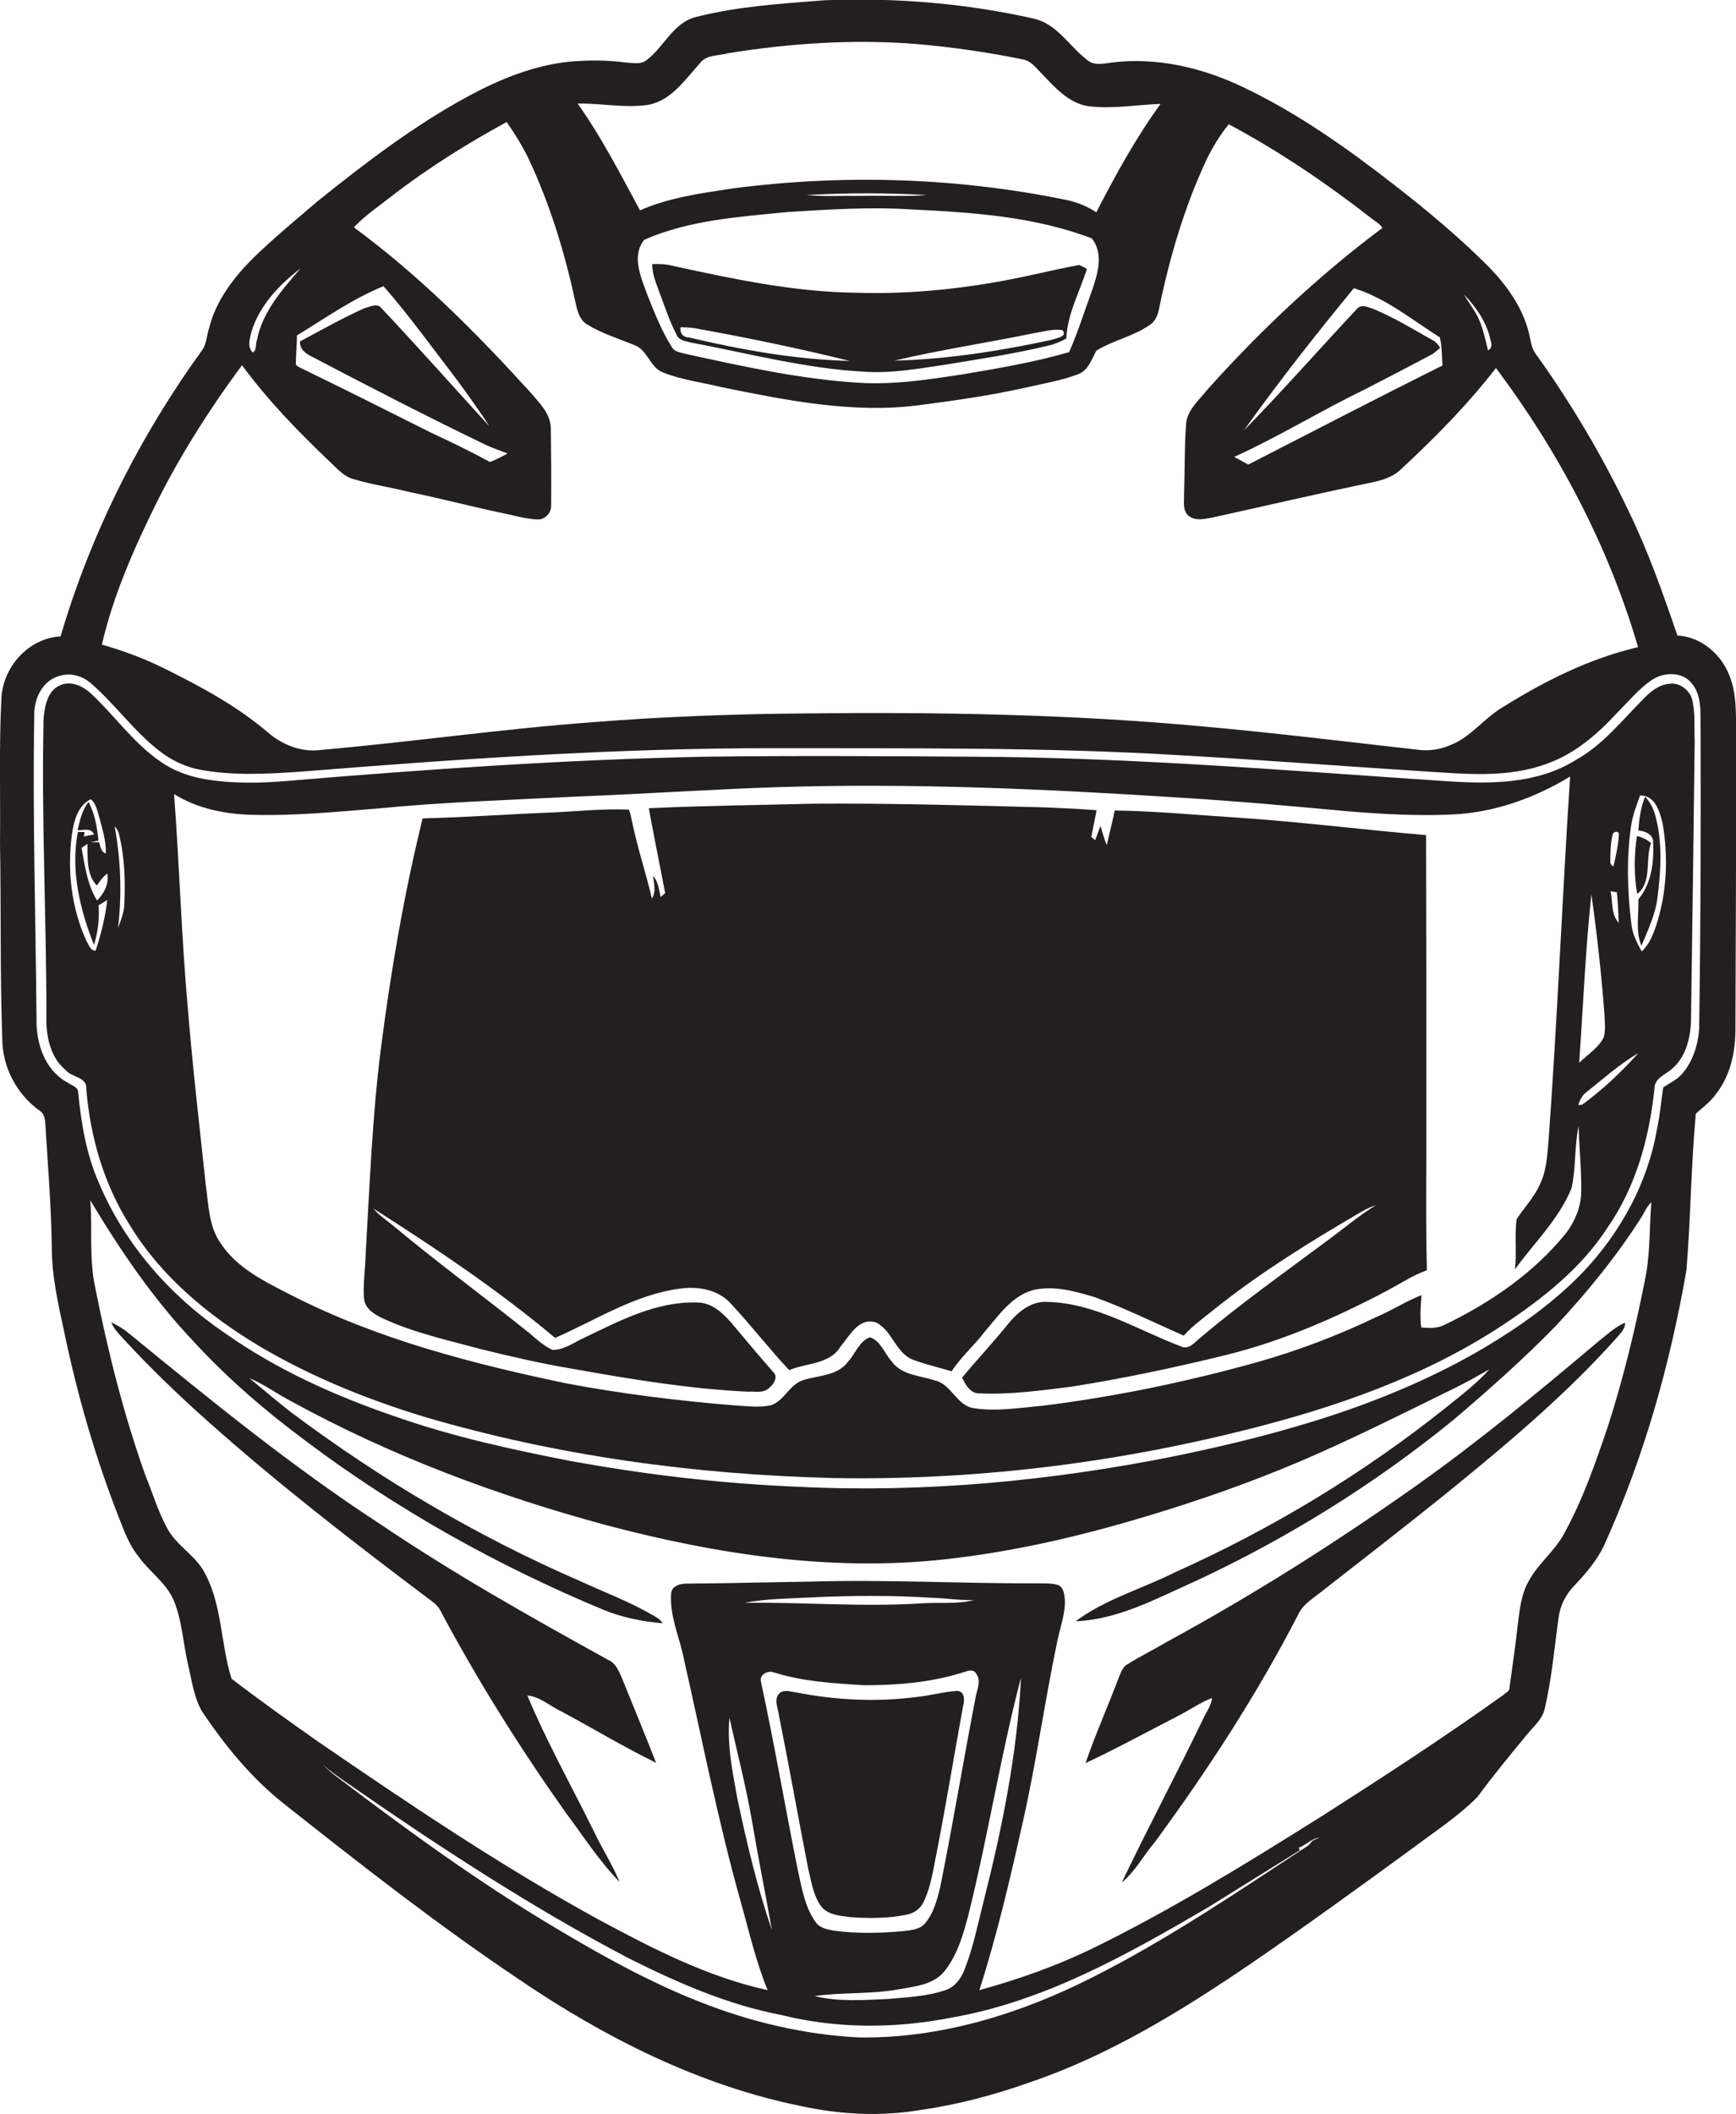
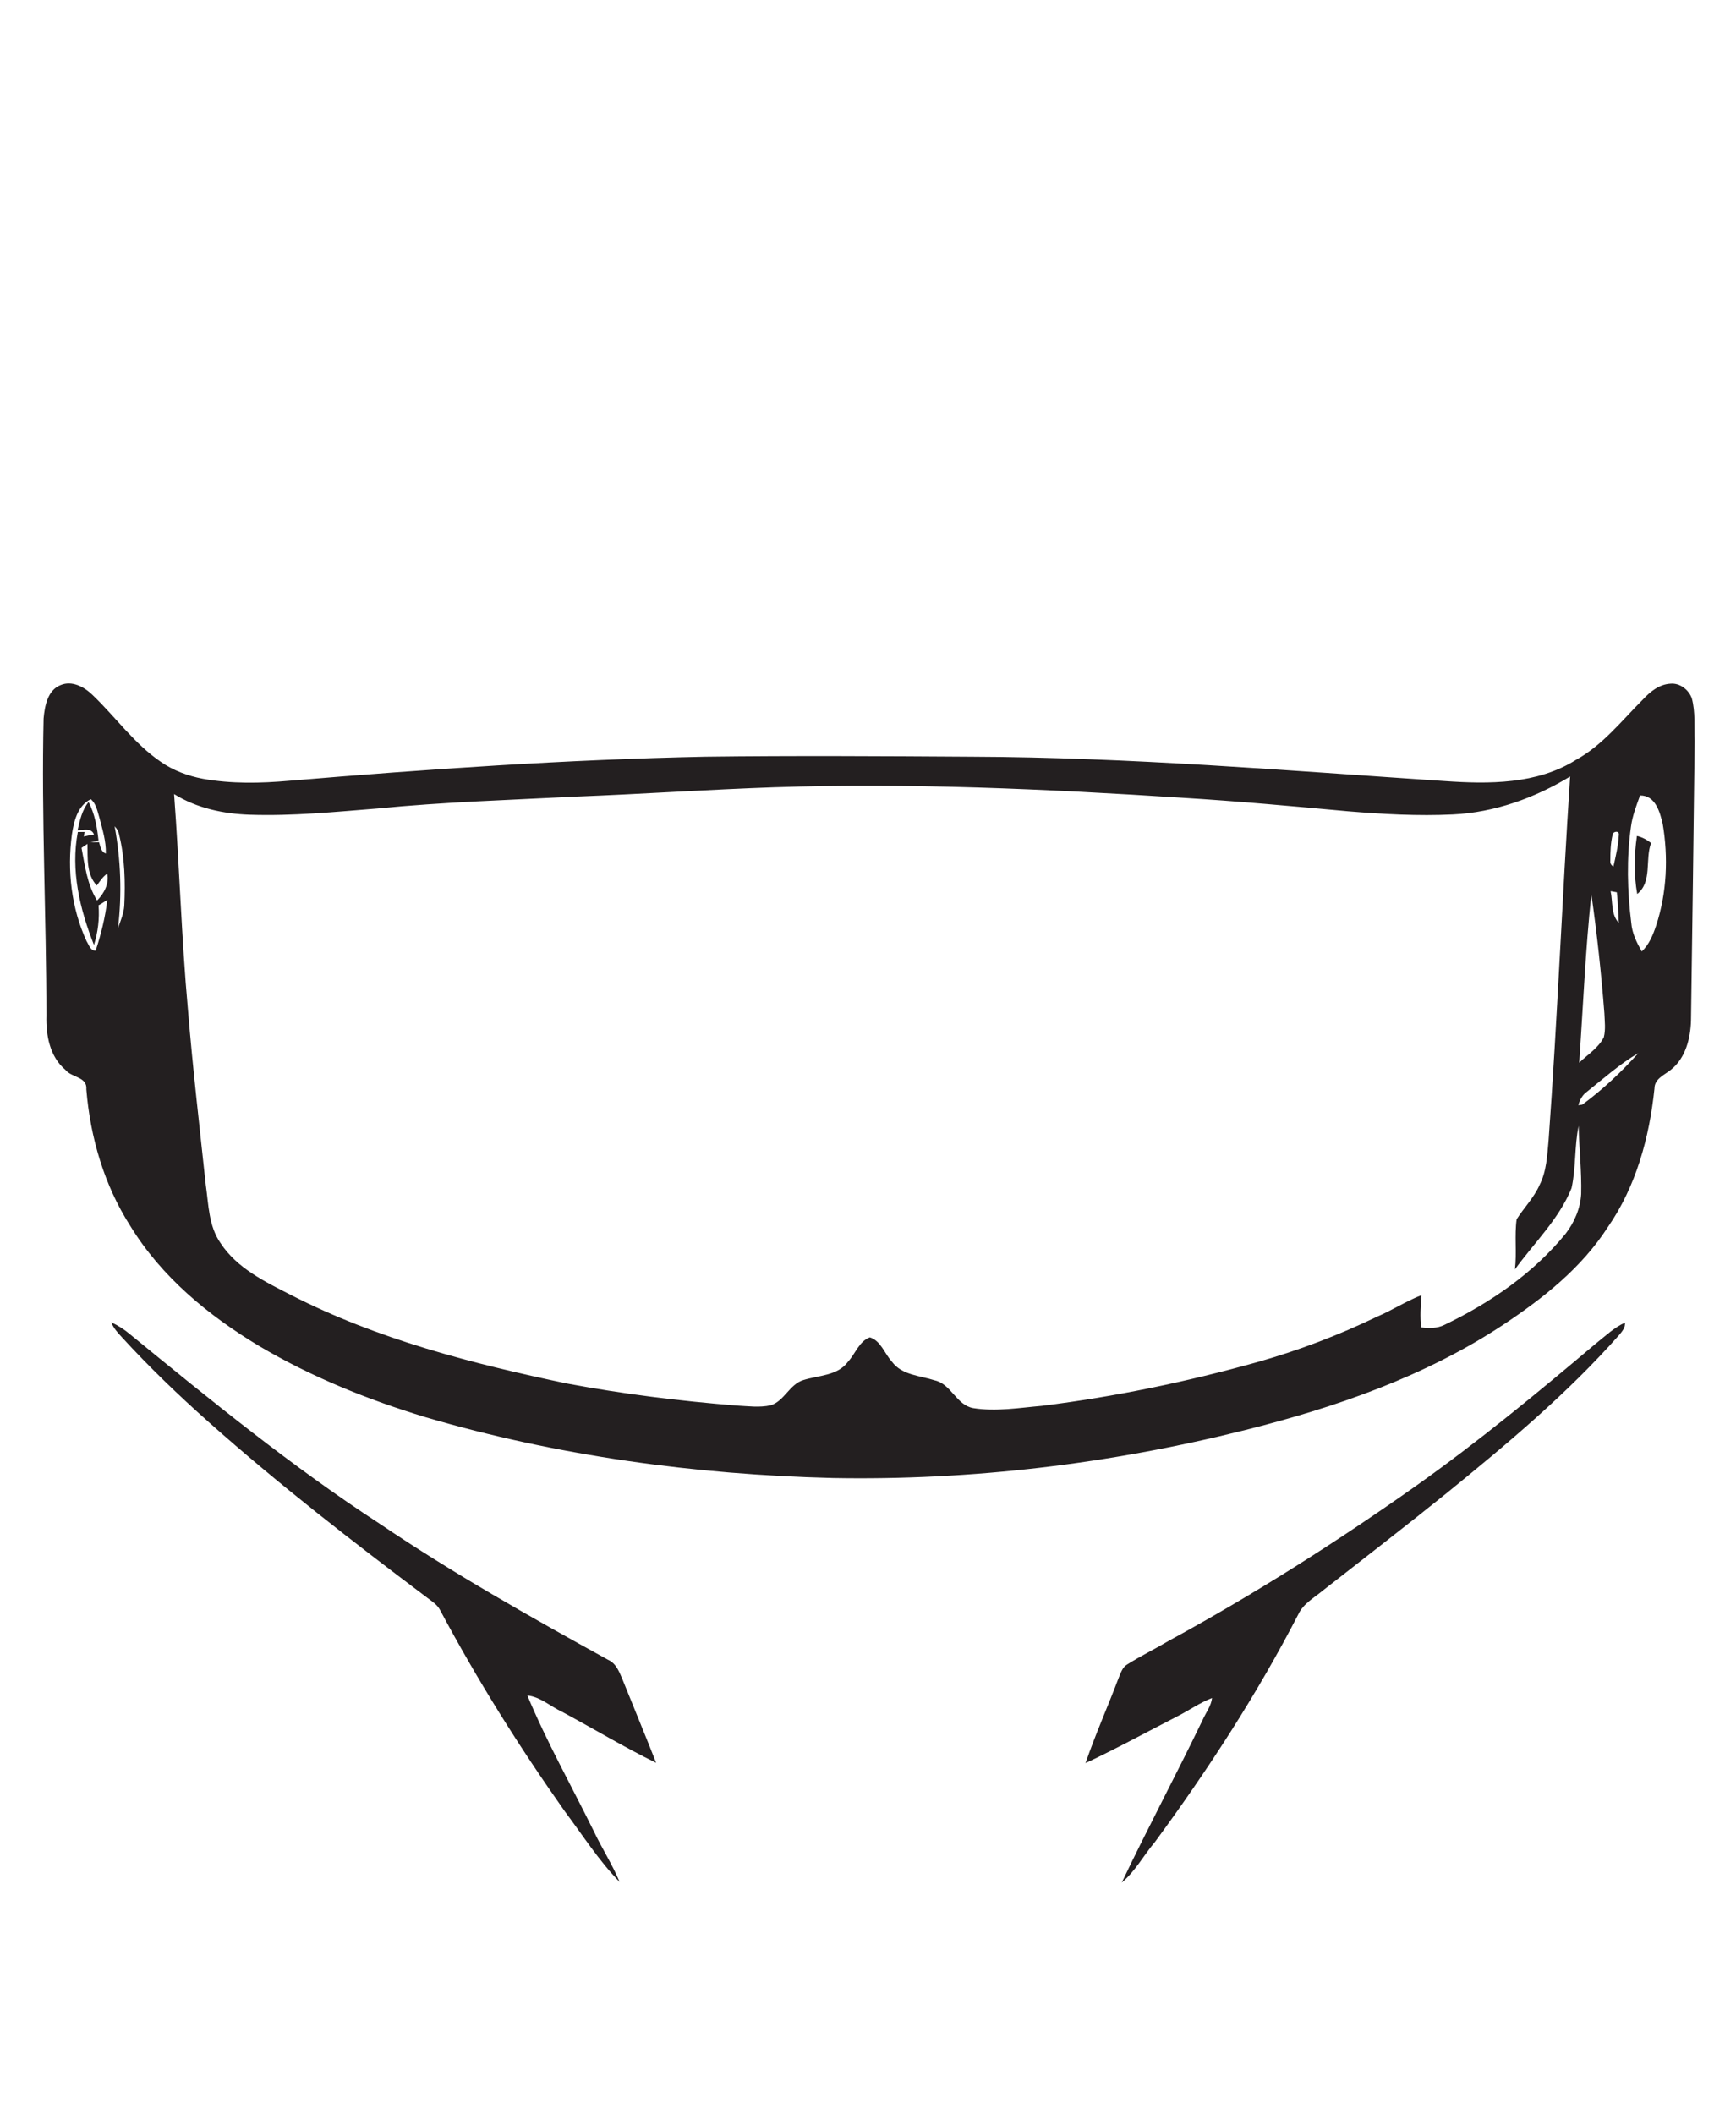
<svg xmlns="http://www.w3.org/2000/svg" version="1.1" id="Layer_1" x="0px" y="0px" viewBox="0 0 613.3 746.8" enable-background="new 0 0 613.3 746.8" xml:space="preserve">
  <g>
-     <path fill="#231F20" d="M610.8,238.2c-3-7.4-10.1-13.3-18.2-13.7c-5.1-14.9-10.3-29.7-17.2-43.9c-9.3-19.5-20.4-38.3-33-55.8   c-1.6-2.3-1.7-5.2-2.4-7.7c-2.3-8.8-7.8-16.4-14-22.8c-10.4-10.4-21.6-19.8-33.2-28.8C476,52.4,458.5,40,439.2,30.8   c-14.4-6.9-30.5-10.7-46.5-8.7c-2.9,0.4-6.3,1.2-8.7-1c-6.3-4.8-10.5-12.6-18.7-14.5c-24.3-5.5-49.4-7.5-74.2-6.5   c-15,1.2-30.2,2.1-44.8,5.8c-8.3,1.8-11.5,10.4-17.7,15.2c-2,1.8-4.9,1.1-7.4,1c-6.7-0.9-13.4-0.9-20.1-0.3   c-12.6,1.3-24.6,6.2-35.7,12.2c-19,10.3-36.3,23.5-53.1,37c-7.7,6.6-15.6,13.1-22.9,20.2c-6.9,6.9-13.1,15-15.5,24.6   c-0.8,2.5-0.9,5.2-2.2,7.5c-22.3,30.7-39.6,65.1-50.3,101.5c-11.3,0.6-20.4,10.8-20.9,21.9c-0.9,17-0.3,34-0.5,51   c0.4,23,0,46.1,0.8,69.2c0,9.9,5,19.5,13,25.3c1.7,0.9,2.1,2.9,2.2,4.6c0.9,14.7,2.1,29.3,2.3,44c0,10.1,2.3,20,4.4,29.8   c4.7,22.5,11.1,44.6,19.5,66c1.8,4.6,3.6,9.4,6.8,13.3c3.9,5.5,9.9,9.3,12.5,15.7c2.9,7.2,3.2,15.1,5,22.7c1.3,5.5,2,11.3,4.9,16.3   c8.2,12.2,17.6,23.7,29.2,32.8c26.9,21.3,54,42.5,82.6,61.7c30.3,20.6,63.8,37.6,100,44.9c13.9,3,28.2,3.7,42.2,1.3   c13.3-1.9,26.3-5.4,38.9-9.9c27.8-9.5,52.9-25,77.1-41.4c19.7-13.5,39-27.5,58.3-41.6c7.6-5.7,15.6-10.9,22.3-17.7   c5.5-7.5,11.4-14.6,17.3-21.8c2.3-2.9,5.5-5.4,6.4-9.2c2.5-10.6,3.4-21.4,4.9-32.1c0.5-4.2,2.4-8.1,5.3-11.2   c4.1-4.3,8.1-8.9,10.7-14.3c14.1-31,23.4-64,29.2-97.5c1.5-18.4,1.6-36.8,3.3-55.2c2.4-2.2,5.1-4.1,7-6.8c5.4-6.7,7.1-15.5,7-23.9   c0.1-34.7,0.3-69.4,0.3-104.1C613.2,251.9,613.6,244.7,610.8,238.2z M526.7,120.7c0.5,1.3,0.1,2.5-1,3.1c-1-4-1.8-8.1-3.6-11.8   c-1.4-2.8-3.4-5.3-4.9-8C521.7,108.7,525.5,114.3,526.7,120.7z M508.7,119.2c0.7,3.3,0.7,6.6,0.9,9.9c-23,11.5-45.8,23.3-68.6,35   c-1.7-0.9-3.3-1.8-5-2.7c15.7-7.1,30.4-16.2,45.9-23.7c8.1-4.2,16.3-8.4,24.3-12.7c0.9-0.7,1.7-1.3,2.6-2.1   c-0.7-1.2-1.6-2.2-2.8-2.8c-6.9-3.9-13.6-8-20.9-11c-1.8-0.6-4.2-1.8-5.7,0c-13.4,14.3-26.3,29-40,43   c12.3-17.2,25.4-33.9,38.9-50.3C489.6,105.3,498.9,113,508.7,119.2z M229.2,37c8.1-1.6,13-9.1,18.2-14.8c2.3-3,6.5-2.4,9.8-3.4   c21.8-3.5,43.9-5,66-3.3c12.8,1.1,25.6,2.9,38.2,5.5c2.9,0.5,4.7,3.1,6.7,5.1c4.6,4.8,9.4,10.3,16.3,11.4   c8.5,1.1,17.1-0.5,25.6-0.8c-8.7,12-15.9,25.1-22.7,38.3c-3.4-2.3-7.2-3.7-11.2-4.5c-38.4-7.8-78-9-116.8-4   c-11.2,1.7-22.7,3.2-33.2,7.8c-6.9-12.8-13.6-25.8-22-37.7C212.4,36.4,220.8,38.3,229.2,37z M322.2,74c21.4,1,43.3,2.5,63.5,10.2   c4.2,5.2,2.2,12.2,0.3,17.8c-2.7,7.5-5.1,15.1-8.3,22.4c-12.2,3.5-24.8,5.7-37.4,7.8c-12.3,1.9-24.7,3.8-37.1,3   c-20.6-1.3-40.9-5.8-61-10.2c-1.7-0.5-3.8-0.6-4.8-2.3c-3.6-5.7-6.1-12-8.6-18.3c-2.2-6.1-5.9-13.8-1.2-19.7   c15.9-7,33.6-8.1,50.6-9.8C292.8,74,307.5,73,322.2,74z M284.9,68.9c14.2-0.8,28.4-0.8,42.6,0c-7.8,0.6-15.6,0.1-23.3,0.3   C297.7,69.1,291.3,69.5,284.9,68.9z M110.8,126.3c20,10.5,40,20.8,60.3,30.6c2.6,1.3,5.5,2.2,8.2,3.3c-2,1.1-4.1,2.2-6.2,3   c-6.8-3.7-13.8-7.1-20.9-10.4c-15.1-7.6-30.3-15.2-45.5-22.6c-0.8-0.3-1.6-0.8-2.2-1.4c0-3.4,0.4-6.8,0.4-10.3   c10-6.1,19.7-13,30.6-17.4c9.1,10.4,17.1,21.6,25.5,32.5c4.1,5.6,8.2,11.2,11.9,17c-12.7-13.9-25.2-28-38.1-41.7   c-1.5-2-4.2-0.5-6.1,0c-7.8,3.5-15.2,7.7-22.7,11.7C105.8,123.8,108.6,125.2,110.8,126.3z M88.8,117.3c2.8-9.3,9.8-16.7,17.4-22.5   c-6.4,7.4-13.4,15.2-15.4,25.2c-0.6,1.4,0,3.8-1.5,4.5C87.2,122.5,88.3,119.6,88.8,117.3z M55.9,176.4   c8.4-16.6,18.5-32.4,29.6-47.4c9,12.3,19.7,23.3,30.7,33.8c2.7,2.5,5.2,5.6,8.9,6.5c6.3,1.9,12.8,2.8,19.1,4.4   c11.7,2.4,23.3,5.5,35,7.9c3.6,0.8,7.2,1.8,10.9,1.9c2.5,0,4.6-2.3,4.6-4.7c0.1-9.1,0-18.2-0.1-27.3c0-5.4-4.1-9.2-7.3-13   c-19.1-21-39.3-41.3-62.3-58.2c4.2-4.4,9.3-7.8,14-11.5c12.6-9.7,26.1-18.1,40-25.7c2.9,4.2,5.6,8.5,7.8,13.1   c7.4,15.8,12.6,32.6,16.3,49.7c0.7,3.1,1.3,6.9,4.3,8.7c5.2,3.2,11.1,5,16.7,7.3c4.8,1.7,5.5,8.2,10.5,9.8   c6.6,2.6,13.7,3.4,20.5,5.1c22.7,4.6,45.9,9.3,69.1,6.4c13-1.7,25.9-3.5,38.7-6.4c6.1-1.4,12.3-2.4,18.2-4.7   c3.4-1.4,4.6-5.2,6.2-8.2c6.1-3.8,13.4-5.1,19.3-9.4c1.6-1.2,2.4-3.2,2.8-5.1c3.7-18.1,8.9-35.9,16.7-52.7c2.2-4.5,4.8-8.9,8-12.8   c17.8,9.5,34.6,20.9,50.5,33.3c1.3,1,2.9,1.9,3.8,3.3c-22.6,16.9-43.2,36.3-62,57.3c-3,3.8-7.2,7.2-7.4,12.4   c-0.6,8.2-0.4,16.3-0.7,24.5c0.1,2.5-0.6,5.5,1.5,7.4c2.4,2.1,5.8,1.2,8.6,0.7c18.6-4.1,37.1-8.4,55.8-12.3   c3.9-0.8,7.9-1.9,10.8-4.8c12-11.1,23.5-22.8,33.5-35.7c22.2,29.6,39.8,63,50.2,98.6c-17.2,4-33.3,12.1-48.1,21.4   c-6.5,3.9-11,10.4-18.2,13.2c-3.4,1.5-7.2,2.1-10.9,1.7c-25.9-2.9-51.7-6.1-77.7-8.4c-46-4.2-92.3-5-138.5-4.5   c-25.3,0.2-50.6,1.1-75.8,3.1c-32.5,2.4-64.8,7.1-97.2,9.9c-6.5,0.6-13-2.2-17.8-6.4c-10.8-9.2-23.4-16-36.1-22.3   c-7.2-3.6-14.7-6.4-22.4-8.6C40.1,209.9,47.7,192.9,55.9,176.4z M463.6,650.3c-0.3,0.4-1,1.2-1.4,1.6   c-24.9,16.3-49.5,33.1-76.1,46.5c-25.6,13-54,21.8-82.9,21.3c-19.2-1-38.2-5.5-56.1-12.6c-17.8-7-34.5-16.3-50.9-26.1   c-26.6-15.8-51.7-34-76.3-52.7c-2.1-1.5-4.1-3.1-5.8-5c2.4,2.3,5.1,4.1,7.8,6c32.4,22.5,65.4,44.2,100.3,62.5   c17.2,8.6,35,16.4,53.9,20c19.7,4.9,40.3,4.8,60.1,0.9c32.8-5.7,62.3-22.4,90.7-39c10.8-6.7,21.5-13.4,32.3-20.1l-0.4-0.9   c2.6-0.9,4.4-3.2,7.3-3.6C465.2,649.5,464.4,649.9,463.6,650.3z M344.6,599.9c-4.3,22.3-8,44.7-12.5,67c-1.1,4.4-2.3,9-5.3,12.5   c-1.7,2.1-4.7,2.4-7.2,2.7c-8.3,0.8-16.7,1-24.9-0.1c-2.4-0.4-5.1-0.9-6.6-3.1c-3.8-5.3-4.8-11.9-6.2-18.1   c-4.5-22.3-8.3-44.7-13.1-66.9c-0.5-2.3,2.4-3.9,4.4-3.2c10.3,3.3,21.2,3.9,32,4.6c11.9,0,24.1-1,35.5-4.7c1.4-0.5,3.2-1,4.1,0.5   C346.9,593.8,345,597.1,344.6,599.9z M360.7,592.6c-1.3,26.9-6.7,53.4-13.3,79.4c-2,7.9-3.6,16-6.6,23.6c-1.2,3.2-3.4,6.3-6.8,7.4   c-6.4,2.2-13.3,2.5-20,3.1c-8.7,0.4-17.6,1.1-26.2-1c9.7-1.4,19.5-0.6,29.2-2.3c5.8-1.1,12.6-1.5,16.6-6.4   c4.5-5.6,6.6-12.7,8.4-19.5C349,649,353.4,620.4,360.7,592.6z M325.1,566.4c-20.7,1.3-41.3-0.5-62-0.2c7.6-1.5,15.3-1.5,23-1.9   c14.3-0.7,28.7-0.8,43,0.1c5,0.1,10,1,15,0.8C338,566.8,331.5,565.9,325.1,566.4z M265.6,642.9c2.2,13,4.8,25.9,7.1,38.9   c-5.2-15.2-8.9-30.8-12.2-46.5c-1.7-9.4-3.7-18.9-2.8-28.5C260.4,618.9,263.5,630.8,265.6,642.9z M581.5,450.3   c-3.5,18-7.8,35.9-13.4,53.4c-4.4,12.9-8.8,25.8-15.4,37.8c-3.2,6.2-9,10.5-12.4,16.6c-2.9,4.8-3.4,10.4-4.1,15.8   c-0.8,7.4-1.9,14.7-2.9,22.1c0.1,1.4-1.4,2-2.3,2.8c-20.8,14.9-42.2,28.8-63.8,42.6c-26.6,16.7-53.4,33.3-81.7,47.1   c-12.7,6.1-26,10.8-39.5,14.5c6.3-19.7,11-39.9,15.5-60.1c4.7-20.9,7.6-42.1,12-63c1-5,2.9-9.8,2.7-14.9c-0.2-1.8-0.4-4-2.1-5   c-2.5-0.9-5.3-0.6-7.9-0.7c-26.7,0.1-53.3-1.4-80-0.6c-14.4,0.2-28.7,0.6-43.1,0.7c-2.4-0.1-5.8,0.6-6,3.5c-0.6,8,3,15.4,4.5,23.1   c6.4,28.3,12,56.8,19.8,84.8c3.1,10.8,5.5,21.8,9.8,32.2c-21.1-4.6-40.5-14.6-59.3-24.7c-34.6-18.9-67.3-41-99.7-63.2   c-10.2-7.2-20.5-14.5-30.4-22.1c-4-12.6-3.2-26.8-10.1-38.5c-3.4-5.5-9.5-8.8-12.6-14.6c-3.3-6-5.2-12.6-7.8-18.9   c-7.6-21.4-13.2-43.6-17.6-65.9c-2.3-10.2-1-20.7-1.8-31.1c10.7,17.9,22.5,35.2,36.9,50.3C80.7,487.2,94,498.6,108,509   c32.3,24.3,68,44.2,105.3,59.7c6.6,2.7,13.7,4.1,20.8,4.7c-1-1.6-2.7-2.4-4.3-3.3c-8-4.6-16.7-7.8-25.1-11.7   c-36.1-15.7-70.2-35.8-101.7-59.4c-5.1-4-10-8.1-14.9-12.2c5.2,2.2,9.8,5.6,14.8,8.2c35,19.2,72.6,33.3,111.1,43.7   c40.3,10.7,82.6,17,124.2,11.6c22.7-2.8,45-8.1,66.9-14.7c18.3-5.5,36.4-11.8,54-19.3c18.8-8,36.9-17.2,55.3-26.2   c4-2,7.9-4.2,11.8-6.4c-4.5,5-9.9,9.1-15.1,13.3c-29.4,23.5-61.8,43.1-96.2,58.5c-11.6,5.8-24.4,9.4-34.9,17.2   c15.2-0.6,28.9-8.2,42.6-14.3c32.4-15.1,62.9-34.1,90.6-56.6c12.6-10.7,25-21.7,36.5-33.5c11.1-11.9,21.4-24.5,30.1-38.2   c1.2-1.8,1.9-3.9,3.6-5.4C582.7,433.3,583,441.9,581.5,450.3z M600.3,362.9c-0.3,6-2.2,12.2-6.3,16.7c-1.8,2-4.2,3-6.4,4.5   c-0.8,4.9-1.1,9.8-2.2,14.6c-3.2,19-12.8,36.5-25.9,50.4c-10.2,10.7-22.4,19.4-35,26.9c-33.5,19.8-71.3,30.5-109.1,38.3   c-43.8,8.8-88.6,13.1-133.2,10.9c-27.2-1.1-54.3-4.3-81.1-9.2c-20.5-4-41-8.5-60.8-15.4c-21.5-7.3-42.5-16.7-61-29.8   C60,457.7,44.1,439.5,35,418c-4.5-10.1-6.3-21.2-7.4-32.1c0-2.1-2.5-2.5-3.9-3.6c-7.9-4.3-11-13.9-10.8-22.4   c-0.3-35.7-1.4-71.3-0.8-107c-0.2-6.1,3-12.9,9.5-14.3c3.9-1,8,0.4,10.9,3.1c8.5,7.5,15.1,16.9,24.1,23.8c4,3,8.6,5.3,13.6,6.3   c11.8,2.3,24,1.6,35.9,0.8c55.9-4.5,111.9-8.4,167.9-8.3c47.7,0.1,95.5-0.4,143.1,2.5c28.3,1.6,56.5,3.8,84.8,5.6   c14.9,0.9,30.5,2.7,44.8-2.7c9.8-3.5,17.8-10.5,24.8-18.1c3.9-3.9,7.4-8.2,11.9-11.3c4.2-2.9,10.8-3.2,14.2,1   c3.9,4.6,3,11,3.2,16.6C600.9,292.9,600.8,327.9,600.3,362.9z" />
-     <path fill="#231F20" d="M230.4,93.3c0,3.8,1.6,7.2,2.8,10.6c1.8,4.8,3.4,9.7,5.8,14.3c0.8,2.1,3.3,2.3,5.1,2.8   c20.3,3.8,40.4,9.2,61.1,10.3c9.7,0.7,19.3-1.1,28.9-2.5c12.1-2,24.2-3.8,36.2-6.7c2.2-0.5,4.4-1.4,6.4-2.5   c0.4-8.7,4.7-16.5,7.3-24.6c-0.9-0.5-1.8-1-2.7-1.4c-5.4,1-10.8,2.2-16.2,3.4c-20.6,4.6-41.8,7.1-63,6.4c-21.7-0.3-42.9-4.8-64-9.4   C235.6,93.3,233,93.2,230.4,93.3z M365.2,117.7c3.3-0.5,6.7-1.6,10.1-1.1c2.2,2.4-2.5,2.9-4,3.5c-18.2,3.9-36.6,6.8-55.3,7.3   C332.3,123.5,348.9,121.1,365.2,117.7z M240.4,115.6c1.6,0,3.2,0.1,4.8,0.3c18.4,3.3,36.8,7.1,55,11.6c-19.2-0.5-38.2-3.9-56.8-8.3   C241.3,119.2,240.1,117.6,240.4,115.6z" />
    <path fill="#231F20" d="M590.2,241.5c-4,0.2-7.2,2.8-9.8,5.6c-7.5,7.5-14.2,16.1-23.6,21.3c-13.8,8.7-30.8,8.6-46.5,7.5   c-55.6-3.7-111.3-8.4-167.1-8.6c-31.3-0.2-62.7-0.4-94,0c-49.1,1-98.1,4.4-147,8.5c-10.2,0.9-20.5,1.1-30.5-0.7   c-5.3-1-10.5-2.9-14.9-6c-9.4-6.4-16-15.9-24.2-23.7c-2.9-2.8-7.2-5.1-11.2-3.4c-4.6,1.8-5.6,7.4-6,11.8c-0.8,35,1,70,1,105   c-0.2,6.9,1.2,14.5,6.7,19.1c2.2,2.8,7.8,2.4,7.4,6.9c1.4,17,6.3,33.8,15.5,48.2c11,18,27.6,31.7,45.6,42.5   c18.4,10.9,38.3,18.9,58.7,25.1c46.7,13.7,95.3,20.3,143.9,21.5c49,0.9,98-5,145.5-16.9c32-8,63.9-19,91.6-37.4   c14-9.3,27.5-20,36.7-34.3c10-14.4,14.7-31.7,16.5-49c0-3.5,3.6-4.8,5.9-6.7c5.1-4.1,6.8-11,7-17.2c0.5-33,0.9-66,1.3-98.9   c-0.2-5,0.3-10.2-1-15C596.7,243.8,593.6,241.2,590.2,241.5z M33.8,335.8c-1.9,0.1-2.4-2.1-3.2-3.3c-5.4-11.7-6.9-25-5.2-37.7   c0.7-4.7,2-10.2,6.7-12.5c1.9,1.7,2.3,4.2,3,6.5c1.1,4.2,2.4,8.3,2.3,12.7c-1.8-0.6-1.9-2.5-2.4-4c-0.8,0-2.3,0-3.1,0.1   c0.7-0.2,2.2-0.5,2.9-0.7c-0.5-4.7-1.3-9.4-3.5-13.6c-2.3,2.8-3.1,6.5-3.9,10c2,0,4.9-1,5.8,1.5c-1.2,0.2-2.4,0.4-3.6,0.7l0.3-1.6   c-0.6,0-1.8,0-2.4,0c-2.6,13.5,0.7,27.3,5.7,39.9c1.4-4.5,2-9.4,1.6-14c1.1-0.6,2.1-1.3,3.1-1.9C37.2,324,35.7,330,33.8,335.8z    M34.3,318.1c-3.5-5.6-4.3-12.3-5.5-18.6c0.7-0.5,1.4-0.9,2.1-1.4c0.1,5-0.4,10.8,3.3,14.7c1.1-1.5,2.1-3.1,3.7-4.2   C38.6,312.1,36.8,315.6,34.3,318.1z M43.9,320c-0.2,2.7-1.3,5.3-2.2,7.8c1.4-11.9,1-24-1.2-35.9c0.8,0.8,1.4,1.8,1.6,3   C44.1,303.1,44.3,311.6,43.9,320z M569.7,294.9c0.1-1.3,2.5-1.6,2.2,0.1c-0.2,3.8-1.1,7.5-1.9,11.1c-0.9-0.5-1.2-1.2-1.1-2.1   C568.9,300.9,569,297.9,569.7,294.9z M571.9,326c-2.8-2.9-2.1-7.5-2.9-11.2c0.5,0.1,1.6,0.3,2.2,0.4   C571.6,318.8,571.7,322.4,571.9,326z M562.2,315.9c2,13.9,3.5,27.9,4.6,42c0.1,2.8,0.5,5.7-0.2,8.5c-1.9,3.8-5.7,6.1-8.7,9   C559.3,355.5,560.1,335.6,562.2,315.9z M558.6,421.8c-0.3,5.1-2.4,10-5.5,14c-11.4,14-26.6,24.4-42.8,32.2   c-2.6,1.3-5.5,1.2-8.2,0.9c-0.5-3.8-0.2-7.6,0.1-11.4c-5.4,2.1-10.3,5.3-15.7,7.6c-13.5,6.5-27.6,11.9-42.1,16   c-25,7-50.5,12.3-76.3,15.5c-8.1,0.7-16.2,2.1-24.3,0.8c-6-1.1-7.7-8.5-13.6-9.8c-5.2-1.7-11.6-1.8-15.1-6.6   c-2.6-2.8-3.9-7.4-7.8-8.6c-3.8,1.4-5.1,5.8-7.7,8.6c-3.6,5-10.4,4.8-15.8,6.5c-4.9,1.5-6.7,7.4-11.5,8.9c-4,0.9-8.1,0.3-12.1,0.1   c-20.1-1.6-40.2-4.1-60-7.8c-33.4-7-66.8-15.6-97.3-31.2c-9.2-4.7-19.2-9.5-25-18.4c-4.2-6-4.2-13.6-5.2-20.5   c-2.2-20.6-4.6-41.2-6.3-61.9c-2.3-25.4-3-50.8-4.9-76.2c8,5,17.5,7,26.8,7.3c15.1,0.5,30.1-1,45.1-2.2c23.3-2.3,46.6-3,70-4.2   c23.3-0.9,46.7-2.5,70-3.3c48.1-1.6,96.1,0.6,144.1,3.7c19.7,1.2,39.3,3,58.9,4.8c12.3,1,24.6,1.7,36.9,1.1   c14.7-0.7,28.9-5.8,41.4-13.4c-2.8,42.8-4.5,85.7-7.6,128.4c-0.5,5.4-0.7,11-3.2,15.9c-2,4.5-5.5,8-8.1,12.1   c-0.8,5.8,0.1,11.8-0.6,17.7c6.8-9.4,15.6-17.8,20-28.7c1.6-7.2,1-14.8,2.5-22C557.9,405.9,558.8,413.8,558.6,421.8z M559,390.2   l-1.4,0.2c0.5-1.9,1.5-3.7,3.1-4.8c5.9-4.7,11.6-9.8,18.1-13.6C572.8,378.7,566.2,384.9,559,390.2z M585.1,326.9   c-1.1,3.3-2.5,6.8-5.1,9.2c-1.8-3.2-3.4-6.4-3.7-10.1c-1.4-11.3-1.7-22.8-0.1-34c0.5-3.8,1.9-7.4,3.2-11c5.4-0.1,7,5.8,8,10   C589.4,302.8,588.9,315.3,585.1,326.9z" />
-     <path fill="#231F20" d="M581.2,281.4c-1.6,3.8-2.1,8-2.4,12c2.1,0.1,4.8,1.1,5.2,3.5c0.4,7.2-0.4,15-5.2,20.8   c0.2,5.4-1.1,11.3,1.1,16.4c2.3-5.6,5-11.2,5.7-17.3c1.2-9.6,1.8-19.6-0.9-29C584.1,285.5,582.9,283.3,581.2,281.4z" />
-     <path fill="#231F20" d="M503.9,389.9c0-31.6,0-63.3-0.1-94.9c-22.3-1.9-44.5-4.7-66.8-6.2c-14.4-0.9-28.8-2.3-43.2-2.5   c-0.2,0.7-0.4,2.2-0.6,2.9c-0.7,3.1-1.5,6.2-2.2,9.3c-0.9-2.2-1.6-4.5-2.2-6.8c-0.6,1.7-1.3,3.4-1.9,5.1c-0.3-0.3-1-0.9-1.4-1.1   c0.7-3.2,1.3-6.3,1.9-9.5c-6.1-0.5-12.1-0.7-18.2-1c-27.3-0.7-54.6-1.5-82-1.3c-19.3,0.5-38.7,0.7-58,1.6l0.1,0.5   c1.8,9.8,3.8,19.6,5.7,29.5c-0.4,0.3-1.2,1-1.6,1.4c-0.6-2.6-0.8-5.4-2.7-7.5c0.3,2.7,1.2,5.5-0.4,8c-2.2-9.4-5.3-18.6-7.2-28.1   c-0.2-1.1-0.5-2.2-0.9-3.3c-9-0.4-18.1,0.6-27.1,1c-15.3,0.6-30.5,1.7-45.8,2.1c-6.6,26.9-11.3,54.3-14.8,81.8   c-3,23.8-3.9,47.8-5.3,71.8c-0.1,5.3-1,10.7-0.6,16c0.3,3.5,3.5,5.5,6.4,6.9c11.1,5.2,23.2,7.8,35,11c10.5,2.6,21,5,31.6,6.8   c20.7,3.7,41.5,7.2,62.5,8.2c2.5-0.2,5.6,0.7,7.6-1.3c1.6-1.3,3.4-3.9,1.4-5.7c-5-5.7-9.9-11.6-14.8-17.4   c-3.1-3.6-7.1-7.2-12.2-7.1c-14.3-0.4-27.3,6.5-39.8,12.5c-3.6,1.6-7.1,4.4-11.2,4.2c-3.1-1.4-5.6-3.8-8.2-6   c-16-12.8-32.5-24.9-48.2-38c-2.3-1.9-4.9-3.6-6.8-5.9c22.1,14.1,44.1,28.8,64.2,45.7c14.5-6.3,28.1-15.3,44.1-17.4   c6.4-0.9,13.5,0.3,18,5.3c7.1,7.6,13.5,15.9,20.6,23.5c6.1-2.6,14.4-2,18.2-8.4c3.2-3.8,6.5-10.5,12.6-8.4   c5.5,2.8,6.7,10.2,12.4,12.9c4.6,1.8,9.5,2.9,14.2,4.3c3.3-5.1,8-9.1,11.7-14c4.9-5.7,9.5-12.6,17.1-14.7   c7.3-1.7,14.7,0.4,21.7,2.5c10.8,3.9,21,9,31.5,13.6c3.5-3.9,7.9-6.9,11.9-10.2c15.7-12.4,32.8-23,50.1-33.1   c1.9-1.1,3.8-2.1,5.9-2.8c-6.3,3.9-11.9,8.7-17.8,13c-14.9,11.1-30,21.8-44.2,33.8c-2,1.6-4.1,4.5-6.9,3.1   c-15.4-5.8-30-15.2-46.9-15.7c-6.4-0.5-11.3,4.1-14.9,8.7c-5,6.1-10.4,11.9-15.5,18c1.2,2.6,2.9,5.7,6.2,5.6   c10.7,0.5,21.4-1,32-2.3c18.5-2.9,36.9-6.8,55.2-11.3c19.8-4.9,38.6-13.1,56.6-22.6c4.7-2.5,9.2-5.5,14.2-7.3   C503.6,429.3,504,409.6,503.9,389.9z" />
    <path fill="#231F20" d="M583.3,297.8c-1.5-1.2-3.2-2.1-5-2.5c-1,6.8-1.1,13.8,0.1,20.5C583.8,311.5,581.1,303.6,583.3,297.8z" />
    <path fill="#231F20" d="M231.8,622.7c-3.8-9.7-7.8-19.3-11.7-29c-1.2-2.8-2.3-6.1-5.3-7.4c-27.4-15.1-54.7-30.5-80.6-48   c-31-20.2-59.7-43.6-88.3-67c-2-1.7-4.2-3.1-6.6-4.2c0.8,2,2.2,3.6,3.7,5.2c9.7,10.6,20.1,20.6,30.8,30.1   c24.6,21.9,50.7,42.1,77,61.9c1.7,1.3,3.7,2.5,4.7,4.5c13.1,24.6,27.9,48.2,44,71c6.3,8.4,12,17.4,19.4,25   c-2.6-6.3-6.4-12.1-9.3-18.3c-7.8-15.8-16.5-31.3-23.3-47.6c4.6,0.5,8.2,3.9,12.3,5.8C209.6,610.6,220.5,617.2,231.8,622.7z" />
    <path fill="#231F20" d="M500.2,524.9c-28,19.8-57,38.2-87.1,54.6c-4.9,2.9-10,5.4-14.8,8.4c-1.8,1-2.3,3-3.1,4.8   c-3.8,10.1-8.2,19.9-11.7,30.1c10.9-5.1,21.5-10.9,32.2-16.4c4.2-2.1,8.1-4.9,12.5-6.6c-0.3,2.8-2.2,5.2-3.3,7.7   c-9.3,19.3-19.4,38.2-28.6,57.5c4.8-4,7.7-9.6,11.7-14.3c18.8-25.6,36.1-52.2,50.7-80.5c1.8-3.8,5.6-5.8,8.7-8.4   c14.6-11.4,29.2-22.7,43.6-34.3c21.4-17.4,42.7-35.2,61-55.9c1.1-1.3,2.2-2.6,2.1-4.4c-3.8,1.7-6.9,4.7-10.2,7.3   C543.2,492,522.2,509.3,500.2,524.9z" />
-     <path fill="#231F20" d="M338.1,597.3c-4.7,0.3-9.2,1.6-13.9,2.1c-14.3,1.9-29,1.2-43.1-1.6c-1.8-0.2-4.1-1.1-5.7,0.3   c-2.2,2.2-0.5,5.3-0.2,7.9c3.6,18,6.8,36,10.3,54c1.1,4.4,1.7,9.1,4.3,13c2.3,3.4,6.7,3.7,10.4,4.2c6.6,0.5,13.3,0.5,19.8-0.8   c2.6-0.4,5.1-2,6.2-4.4c2.8-5.6,3.5-11.9,4.8-18c3.3-17,6.1-34.1,9.2-51.1C340.8,600.8,341,597.4,338.1,597.3z" />
  </g>
</svg>